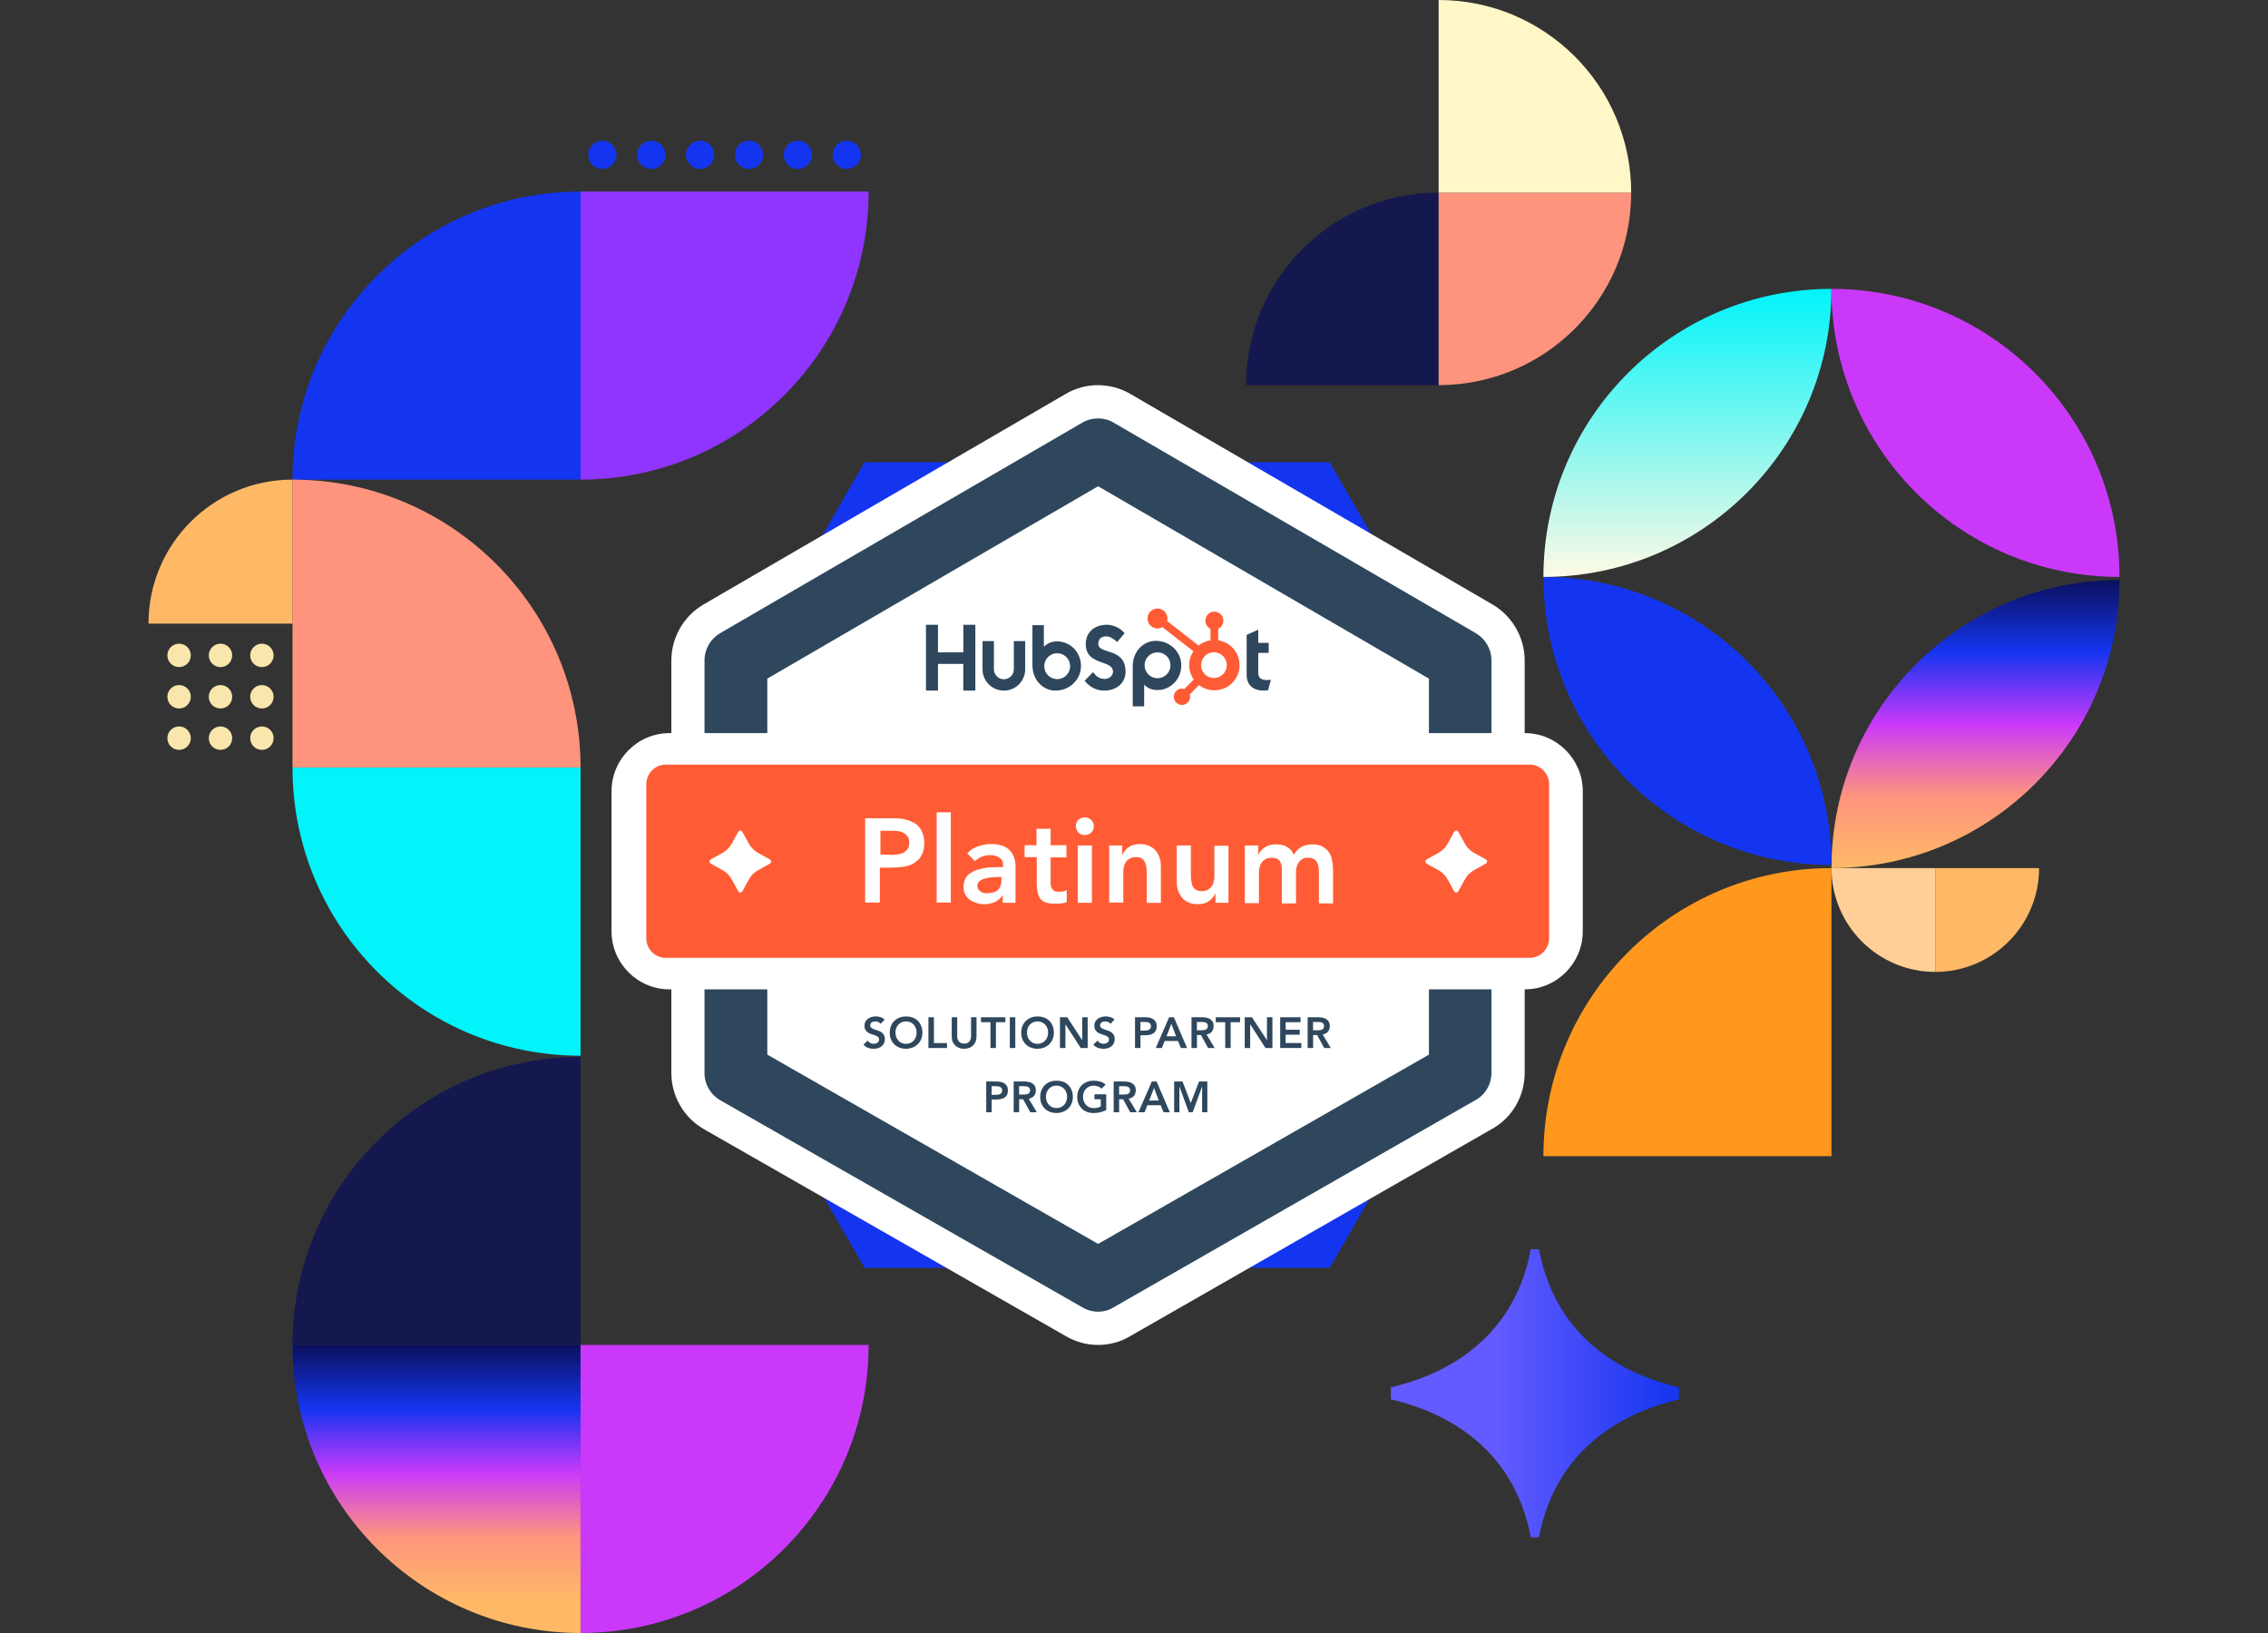
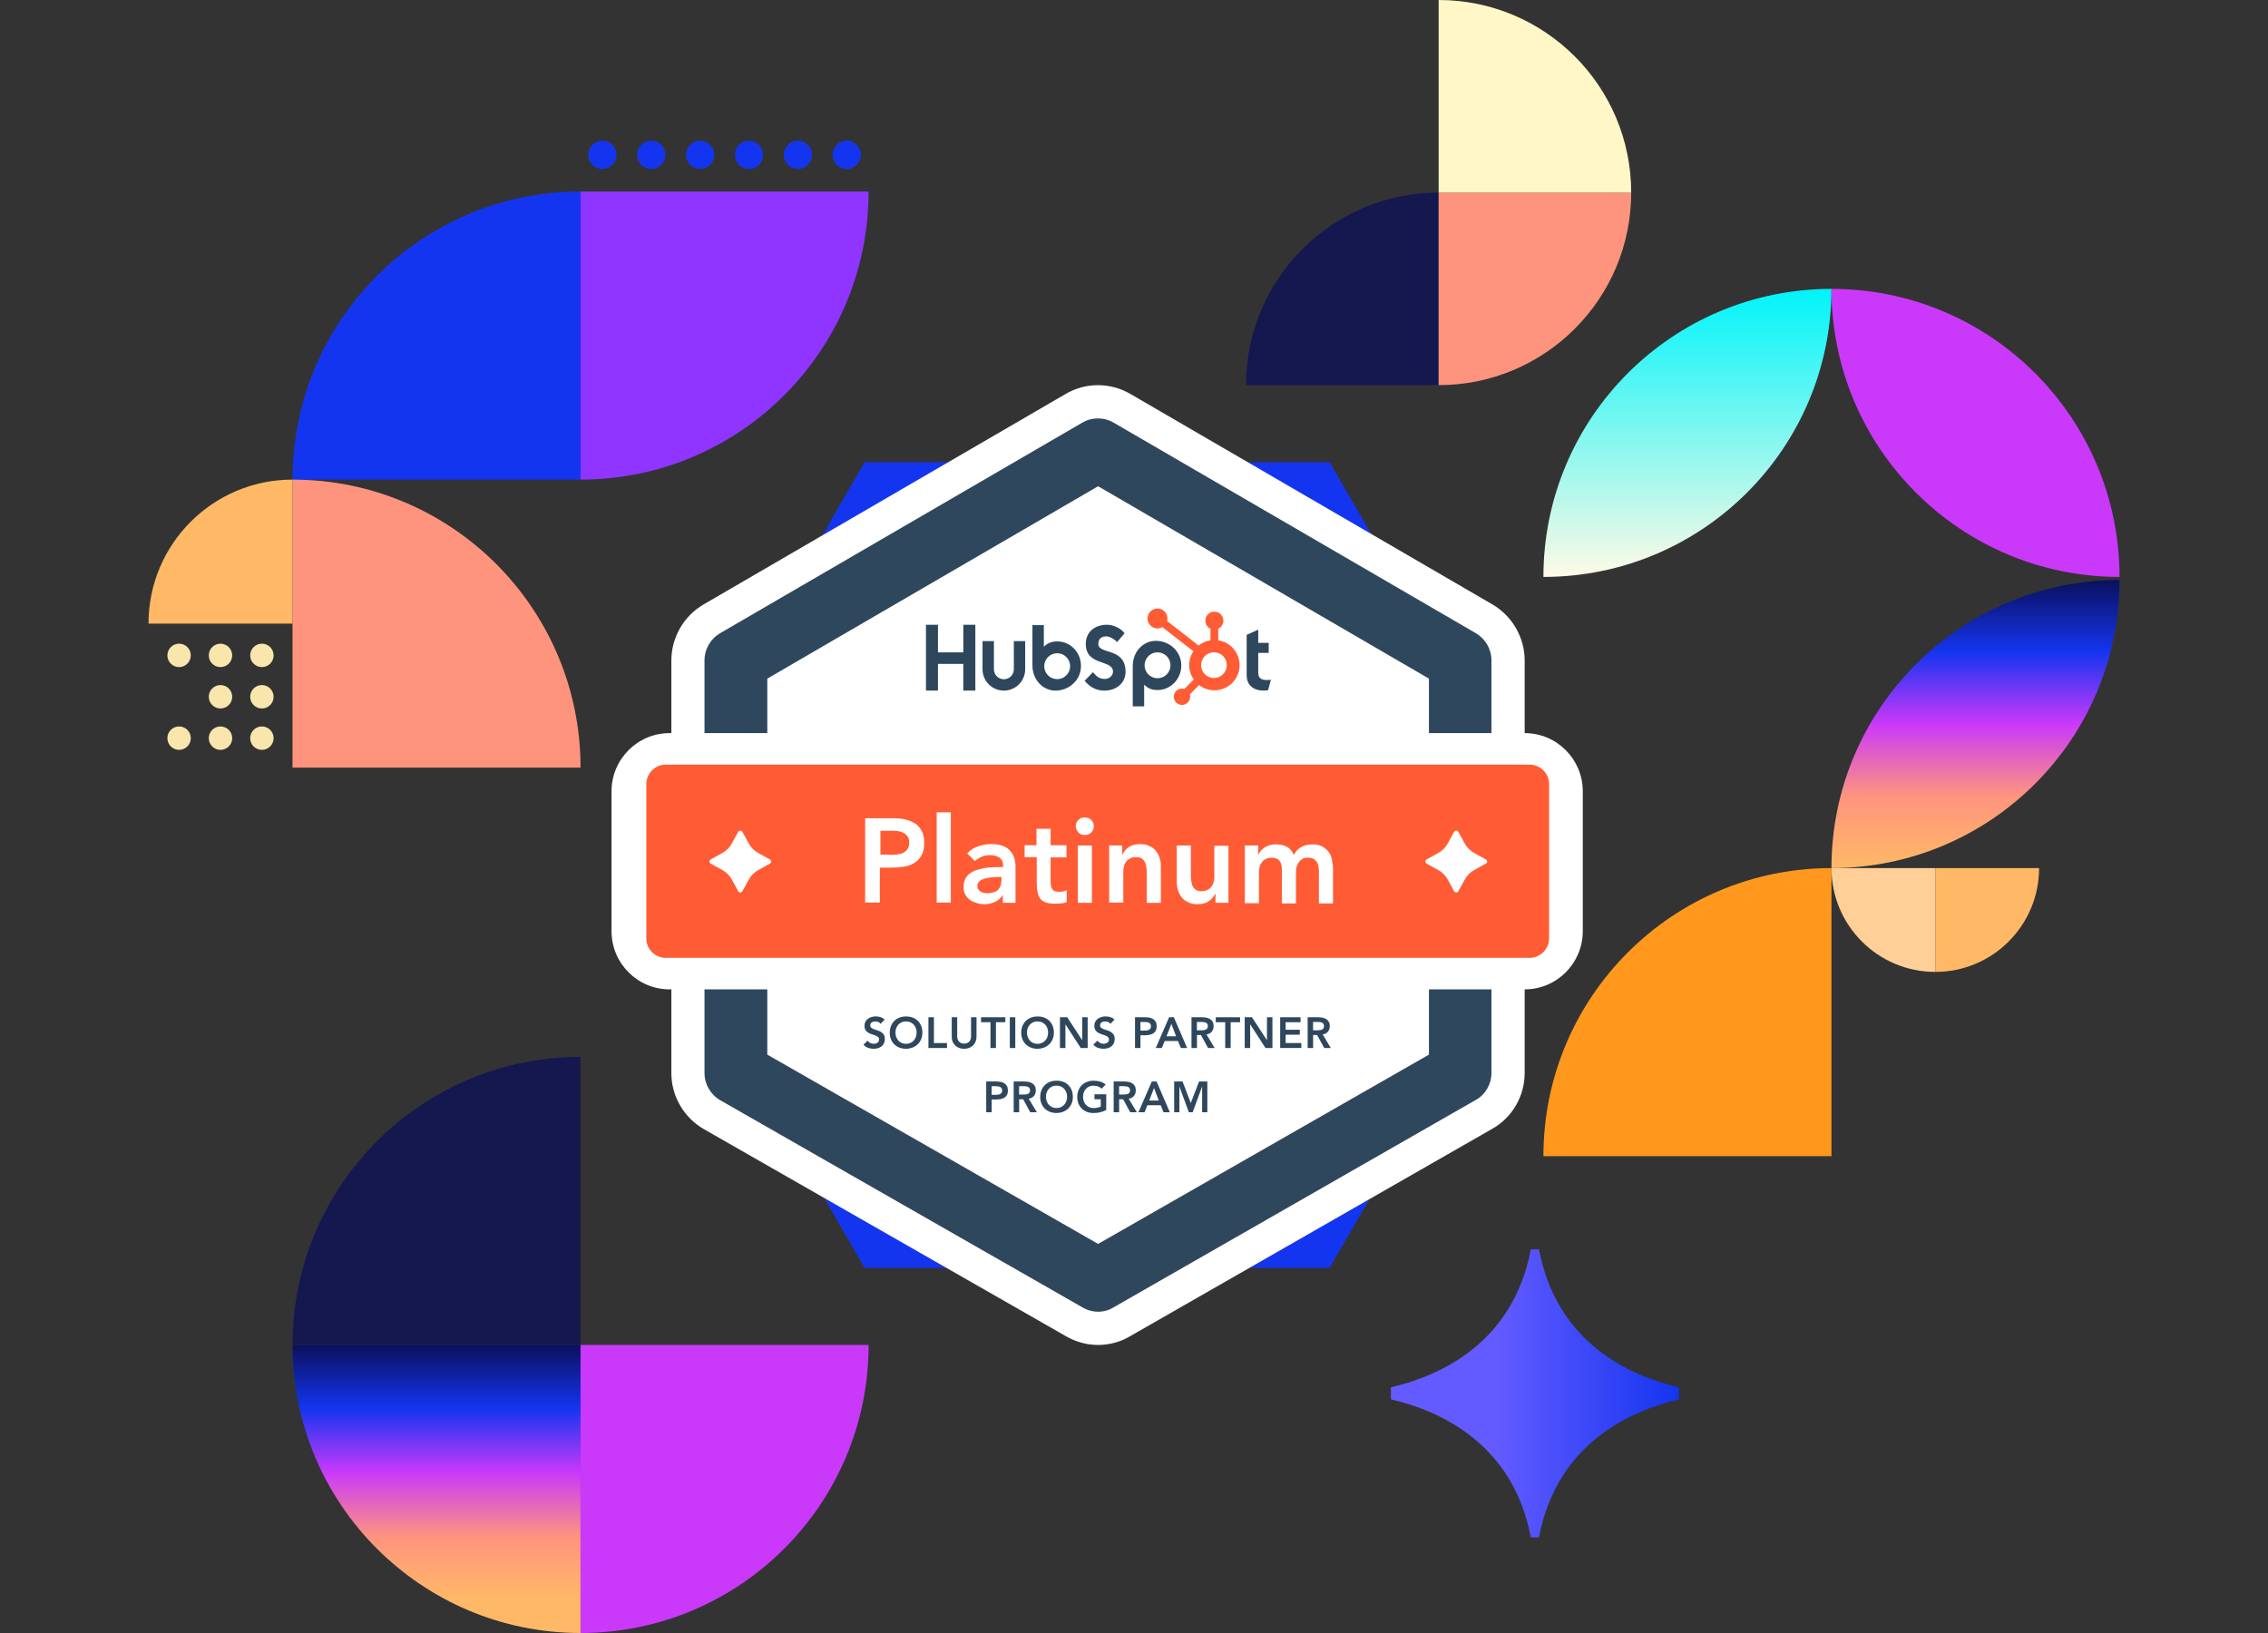
<svg xmlns="http://www.w3.org/2000/svg" width="625" height="450" viewBox="0 0 625 450" fill="none">
  <rect x="0" y="0" width="625" height="450" fill="#333333" stroke="none" />
  <path d="M159.986 450V370.622H80.607C80.607 414.462 116.146 450 159.986 450Z" fill="url(#paint0_linear_1565_8886)" />
  <path d="M80.608 370.622L159.986 370.622L159.986 291.243C116.146 291.243 80.608 326.781 80.608 370.622Z" fill="#15184E" />
  <path d="M239.365 370.622L159.986 370.622L159.986 450C203.827 450 239.365 414.462 239.365 370.622Z" fill="#CA39FA" />
  <path d="M504.702 239.217C548.542 239.217 584.08 203.679 584.08 159.838C540.24 159.838 504.702 195.376 504.702 239.217Z" fill="url(#paint1_linear_1565_8886)" />
  <path d="M343.375 106.14H396.441V53.074C367.134 53.074 343.375 76.833 343.375 106.14Z" fill="#15184E" />
  <path d="M449.515 53.066H396.449V106.132C425.757 106.132 449.515 82.374 449.515 53.066Z" fill="#FE947E" />
  <path d="M396.449 0V53.066H449.515C449.515 23.759 425.757 0 396.449 0Z" fill="#FFF7C7" />
  <path d="M504.703 239.217V318.595H425.324C425.324 274.755 460.862 239.217 504.703 239.217Z" fill="#FF981D" />
  <path d="M533.31 267.825V239.217H504.701C504.701 255.014 517.512 267.825 533.31 267.825Z" fill="#FFCF97" />
  <path d="M533.311 267.825V239.217H561.919C561.919 255.014 549.108 267.825 533.311 267.825Z" fill="#FFB966" />
-   <path d="M504.703 238.36C504.703 194.52 469.165 158.981 425.324 158.981C425.324 202.822 460.862 238.36 504.703 238.36Z" fill="#1435F0" />
  <path d="M425.324 158.982C469.165 158.982 504.703 123.443 504.703 79.603C460.862 79.603 425.324 115.141 425.324 158.982Z" fill="url(#paint2_linear_1565_8886)" />
  <path d="M584.08 158.982C584.08 115.141 548.542 79.603 504.701 79.603C504.701 123.443 540.239 158.982 584.08 158.982Z" fill="#CA39FA" />
  <path d="M80.607 132.162H159.986V52.783C116.146 52.783 80.607 88.321 80.607 132.162Z" fill="#1435F0" />
  <path d="M239.365 52.783H159.986V132.162C203.827 132.162 239.365 96.624 239.365 52.783Z" fill="#8F35FF" />
  <path d="M80.607 132.162V211.54H159.986C159.986 167.7 124.448 132.162 80.607 132.162Z" fill="#FE947E" />
  <path d="M40.918 171.851H80.607V132.162C58.687 132.162 40.918 149.931 40.918 171.851Z" fill="#FFB966" />
-   <path d="M159.986 290.919V211.54H80.607C80.607 255.38 116.146 290.919 159.986 290.919Z" fill="#00F4FA" />
  <path d="M49.353 183.83C51.135 183.83 52.58 182.385 52.58 180.602C52.58 178.82 51.135 177.375 49.353 177.375C47.57 177.375 46.125 178.82 46.125 180.602C46.125 182.385 47.57 183.83 49.353 183.83Z" fill="#F9E6AD" />
  <path d="M60.759 183.83C62.542 183.83 63.987 182.385 63.987 180.602C63.987 178.82 62.542 177.375 60.759 177.375C58.976 177.375 57.531 178.82 57.531 180.602C57.531 182.385 58.976 183.83 60.759 183.83Z" fill="#F9E6AD" />
  <path d="M72.171 183.83C73.954 183.83 75.399 182.385 75.399 180.602C75.399 178.82 73.954 177.375 72.171 177.375C70.388 177.375 68.943 178.82 68.943 180.602C68.943 182.385 70.388 183.83 72.171 183.83Z" fill="#F9E6AD" />
  <path d="M60.759 195.235C62.542 195.235 63.987 193.79 63.987 192.008C63.987 190.225 62.542 188.78 60.759 188.78C58.976 188.78 57.531 190.225 57.531 192.008C57.531 193.79 58.976 195.235 60.759 195.235Z" fill="#F9E6AD" />
  <path d="M60.759 206.64C62.542 206.64 63.987 205.195 63.987 203.412C63.987 201.63 62.542 200.185 60.759 200.185C58.976 200.185 57.531 201.63 57.531 203.412C57.531 205.195 58.976 206.64 60.759 206.64Z" fill="#F9E6AD" />
-   <path d="M49.353 195.235C51.135 195.235 52.58 193.79 52.58 192.008C52.58 190.225 51.135 188.78 49.353 188.78C47.57 188.78 46.125 190.225 46.125 192.008C46.125 193.79 47.57 195.235 49.353 195.235Z" fill="#F9E6AD" />
  <path d="M49.353 206.64C51.135 206.64 52.58 205.195 52.58 203.412C52.58 201.63 51.135 200.185 49.353 200.185C47.57 200.185 46.125 201.63 46.125 203.412C46.125 205.195 47.57 206.64 49.353 206.64Z" fill="#F9E6AD" />
  <path d="M72.171 195.235C73.954 195.235 75.399 193.79 75.399 192.008C75.399 190.225 73.954 188.78 72.171 188.78C70.388 188.78 68.943 190.225 68.943 192.008C68.943 193.79 70.388 195.235 72.171 195.235Z" fill="#F9E6AD" />
  <path d="M72.171 206.64C73.954 206.64 75.399 205.195 75.399 203.412C75.399 201.63 73.954 200.185 72.171 200.185C70.388 200.185 68.943 201.63 68.943 203.412C68.943 205.195 70.388 206.64 72.171 206.64Z" fill="#F9E6AD" />
  <path d="M166.001 46.561C168.151 46.561 169.894 44.818 169.894 42.668C169.894 40.517 168.151 38.774 166.001 38.774C163.85 38.774 162.107 40.517 162.107 42.668C162.107 44.818 163.85 46.561 166.001 46.561Z" fill="#1435F0" />
  <path d="M179.467 46.561C181.618 46.561 183.361 44.818 183.361 42.668C183.361 40.517 181.618 38.774 179.467 38.774C177.317 38.774 175.574 40.517 175.574 42.668C175.574 44.818 177.317 46.561 179.467 46.561Z" fill="#1435F0" />
  <path d="M192.936 46.561C195.086 46.561 196.829 44.818 196.829 42.668C196.829 40.517 195.086 38.774 192.936 38.774C190.786 38.774 189.043 40.517 189.043 42.668C189.043 44.818 190.786 46.561 192.936 46.561Z" fill="#1435F0" />
  <path d="M219.874 46.561C222.024 46.561 223.767 44.818 223.767 42.668C223.767 40.517 222.024 38.774 219.874 38.774C217.724 38.774 215.98 40.517 215.98 42.668C215.98 44.818 217.724 46.561 219.874 46.561Z" fill="#1435F0" />
  <path d="M206.405 46.561C208.555 46.561 210.298 44.818 210.298 42.668C210.298 40.517 208.555 38.774 206.405 38.774C204.255 38.774 202.512 40.517 202.512 42.668C202.512 44.818 204.255 46.561 206.405 46.561Z" fill="#1435F0" />
  <path d="M233.34 46.561C235.491 46.561 237.234 44.818 237.234 42.668C237.234 40.517 235.491 38.774 233.34 38.774C231.19 38.774 229.447 40.517 229.447 42.668C229.447 44.818 231.19 46.561 233.34 46.561Z" fill="#1435F0" />
  <path d="M366.435 127.378H238.258L174.17 238.376L238.258 349.383H366.435L430.515 238.376L366.435 127.378Z" fill="#1435F0" />
  <path d="M411.374 166.618L311.564 108.594C306.024 105.325 299.144 105.325 293.662 108.561L193.794 166.618C188.379 169.813 185.01 175.711 185.01 182.008V295.71C185.01 302.066 188.445 307.981 193.977 311.158L293.745 368.217C296.441 369.79 299.502 370.622 302.622 370.622C305.741 370.622 308.869 369.773 311.506 368.167L411.124 311.117C416.698 308.03 420.159 302.107 420.159 295.627V182.008C420.159 175.719 416.79 169.821 411.374 166.618Z" fill="white" />
  <path d="M211.455 187.007V290.619L302.621 342.778L393.779 290.619V187.007L302.621 133.991L211.455 187.007Z" fill="white" />
  <path d="M406.714 174.496L306.896 116.472C304.251 114.908 300.898 114.908 298.245 116.472L198.427 174.496C195.781 176.06 194.143 178.872 194.143 182V295.702C194.143 298.755 195.781 301.642 198.51 303.206L298.328 360.289C299.651 361.071 301.131 361.462 302.612 361.462C304.093 361.462 305.574 361.071 306.821 360.289L406.639 303.131C409.368 301.642 411.007 298.755 411.007 295.627V182.008C411.007 178.88 409.368 176.069 406.723 174.505L406.714 174.496ZM393.778 290.619L302.612 342.778L211.446 290.619V187.008L302.612 133.992L393.778 187.008V290.619Z" fill="#2E475D" />
  <path d="M420.2 272.634H184.494C175.692 272.634 168.521 265.438 168.521 256.603V218.054C168.521 209.219 175.692 202.023 184.494 202.023H420.2C429.001 202.023 436.172 209.219 436.172 218.054V256.603C436.172 265.438 429.001 272.634 420.2 272.634Z" fill="white" />
  <path d="M421.521 263.957H183.477C180.516 263.957 178.104 261.537 178.104 258.559V216.099C178.104 213.129 180.516 210.7 183.477 210.7H421.521C424.483 210.7 426.895 213.121 426.895 216.099V258.484C426.895 261.537 424.483 263.957 421.521 263.957Z" fill="#FF5C35" />
  <path d="M238.408 225.483H246.202C247.292 225.483 248.382 225.557 249.397 225.799C250.412 226.032 251.343 226.423 252.125 226.897C252.907 227.363 253.531 228.07 253.997 229.01C254.463 229.867 254.696 230.965 254.696 232.213C254.696 233.702 254.463 234.875 253.914 235.731C253.448 236.671 252.749 237.295 251.884 237.844C251.027 238.393 250.012 238.701 248.923 238.859C247.833 239.017 246.585 239.092 245.42 239.092H242.459V248.709H238.408V225.483ZM245.038 235.573C245.662 235.573 246.211 235.573 246.909 235.498C247.533 235.424 248.157 235.34 248.698 235.107C249.247 234.875 249.63 234.558 250.021 234.093C250.329 233.627 250.57 233.078 250.57 232.213C250.57 231.505 250.412 230.882 250.104 230.491C249.796 230.1 249.405 229.709 248.931 229.476C248.465 229.243 247.916 229.085 247.292 229.01C246.668 228.935 246.128 228.935 245.578 228.935H242.617V235.507H245.029V235.582L245.038 235.573ZM258.123 223.844H262.017V248.709H258.123V223.844ZM276.358 246.596C275.809 247.536 275.036 248.16 274.179 248.551C273.322 248.942 272.307 249.175 271.292 249.175C270.593 249.175 269.886 249.1 269.187 248.859C268.489 248.626 267.865 248.393 267.316 248.002C266.767 247.611 266.384 247.145 265.993 246.513C265.685 245.889 265.527 245.265 265.527 244.4C265.527 243.534 265.685 242.836 265.993 242.212C266.301 241.588 266.692 241.114 267.241 240.723C267.79 240.332 268.331 240.016 269.029 239.783C269.728 239.55 270.435 239.392 271.134 239.234C271.833 239.076 272.615 239.001 273.314 239.001C274.095 239.001 274.794 238.926 275.418 238.926H276.433V238.535C276.433 237.52 276.125 236.813 275.418 236.347C274.719 235.881 273.863 235.64 272.848 235.64C271.991 235.64 271.209 235.798 270.51 236.106C269.811 236.414 269.187 236.813 268.638 237.279L266.534 235.166C267.39 234.226 268.405 233.602 269.57 233.211C270.743 232.82 271.908 232.587 273.155 232.587C274.245 232.587 275.185 232.745 275.959 232.978C276.741 233.211 277.365 233.527 277.831 233.918C278.297 234.309 278.688 234.775 278.995 235.249C279.303 235.798 279.461 236.264 279.619 236.813C279.777 237.362 279.777 237.828 279.852 238.377V248.775H276.342V246.588L276.358 246.596ZM276.2 241.671H275.343C274.794 241.671 274.179 241.671 273.472 241.746C272.773 241.821 272.149 241.904 271.525 242.062C270.901 242.22 270.435 242.453 269.969 242.769C269.578 243.085 269.345 243.551 269.345 244.1C269.345 244.491 269.42 244.807 269.578 245.04C269.736 245.273 269.969 245.506 270.202 245.664C270.435 245.822 270.751 245.98 271.059 246.055C271.367 246.13 271.683 246.13 272.074 246.13C273.397 246.13 274.412 245.814 275.036 245.19C275.659 244.566 275.967 243.626 275.967 242.528V241.671H276.2ZM282.356 236.272V232.911H285.625V228.378H289.519V232.911H293.886V236.272H289.519V243.152C289.519 243.934 289.677 244.558 289.985 245.032C290.292 245.498 290.841 245.739 291.773 245.739C292.081 245.739 292.472 245.739 292.938 245.664C293.329 245.589 293.72 245.431 293.953 245.273V248.559C293.562 248.792 293.021 248.875 292.397 248.95C291.773 249.025 291.232 249.025 290.841 249.025C289.826 249.025 288.97 248.95 288.271 248.709C287.572 248.476 287.106 248.16 286.715 247.694C286.324 247.228 286.091 246.596 285.933 245.897C285.775 245.19 285.7 244.408 285.7 243.476V236.206H282.348V236.28L282.356 236.272ZM296.457 227.596C296.457 226.972 296.689 226.423 297.155 225.957C297.621 225.491 298.245 225.25 298.944 225.25C299.643 225.25 300.267 225.483 300.732 225.957C301.198 226.423 301.431 226.972 301.431 227.679C301.431 228.386 301.198 228.927 300.732 229.401C300.267 229.867 299.643 230.108 298.944 230.108C298.245 230.108 297.621 229.875 297.155 229.401C296.689 228.777 296.457 228.228 296.457 227.604V227.596ZM297.006 232.986H300.899V248.784H297.006V232.986ZM305.499 232.986H309.243V235.49H309.318C309.709 234.708 310.249 234.001 311.031 233.46C311.813 232.911 312.82 232.603 314.151 232.603C315.166 232.603 316.097 232.762 316.796 233.153C317.495 233.469 318.119 233.935 318.585 234.558C319.051 235.107 319.367 235.806 319.6 236.513C319.833 237.295 319.907 238.002 319.907 238.859V248.792H316.014V240.814C316.014 240.348 316.014 239.874 315.939 239.325C315.864 238.776 315.781 238.31 315.632 237.836C315.473 237.37 315.166 236.979 314.775 236.663C314.384 236.347 313.843 236.197 313.136 236.197C312.512 236.197 311.888 236.272 311.497 236.513C311.031 236.746 310.64 237.062 310.407 237.37C310.1 237.761 309.858 238.152 309.783 238.618C309.625 239.084 309.55 239.633 309.55 240.107V248.709H305.657V232.994H305.499V232.986ZM338.691 248.784H334.948V246.28H334.873C334.482 247.062 333.941 247.769 333.159 248.309C332.377 248.859 331.371 249.166 330.04 249.166C329.025 249.166 328.093 249.008 327.394 248.617C326.696 248.301 326.072 247.835 325.606 247.211C325.14 246.588 324.824 245.964 324.591 245.256C324.358 244.475 324.283 243.767 324.283 242.911V232.978H328.176V240.956C328.176 241.421 328.176 241.896 328.251 242.445C328.326 242.994 328.409 243.46 328.559 243.934C328.709 244.408 329.025 244.791 329.416 245.107C329.807 245.423 330.348 245.573 331.055 245.573C331.679 245.573 332.219 245.498 332.693 245.256C333.159 245.024 333.55 244.707 333.783 244.4C334.091 244.009 334.332 243.618 334.407 243.152C334.565 242.686 334.64 242.137 334.64 241.663V233.061H338.533V248.775H338.691V248.784ZM342.976 232.986H346.719V235.49H346.794C347.102 234.708 347.726 234.084 348.508 233.535C349.29 232.986 350.296 232.678 351.627 232.678C354.123 232.678 355.753 233.618 356.535 235.573C357.084 234.558 357.783 233.851 358.64 233.385C359.497 232.92 360.512 232.678 361.676 232.678C362.691 232.678 363.623 232.836 364.322 233.227C365.021 233.618 365.644 234.084 366.11 234.716C366.576 235.34 366.892 236.048 367.042 236.904C367.2 237.761 367.35 238.626 367.35 239.566V248.95H363.457V240.032C363.457 239.566 363.382 239.092 363.299 238.626C363.224 238.161 363.066 237.77 362.833 237.453C362.6 237.137 362.284 236.829 361.976 236.671C361.585 236.439 361.119 236.355 360.495 236.355C359.871 236.355 359.33 236.43 358.939 236.671C358.548 236.904 358.158 237.22 357.925 237.611C357.617 238.002 357.459 238.468 357.301 238.942C357.143 239.408 357.143 239.957 357.143 240.432V248.958H353.249V239.575C353.249 238.56 353.016 237.778 352.625 237.229C352.234 236.68 351.536 236.372 350.521 236.372C349.897 236.372 349.273 236.447 348.882 236.688C348.416 236.921 348.025 237.237 347.792 237.545C347.484 237.936 347.243 238.327 347.168 238.793C347.01 239.259 346.935 239.808 346.935 240.282V248.883H343.042V233.011H342.967L342.976 232.986ZM403.603 242.453L401.89 245.581C401.657 246.047 400.958 246.047 400.717 245.581L399.003 242.453C398.379 241.28 397.447 240.34 396.274 239.716L393.155 237.994C392.689 237.761 392.689 237.054 393.155 236.821L396.274 235.099C397.439 234.475 398.379 233.535 399.003 232.362L400.717 229.234C400.95 228.769 401.648 228.769 401.89 229.234L403.603 232.362C404.227 233.535 405.159 234.475 406.332 235.099L409.452 236.821C409.917 237.054 409.917 237.761 409.452 237.994L406.332 239.716C405.167 240.34 404.227 241.28 403.603 242.453ZM206.305 242.453L204.591 245.581C204.359 246.047 203.66 246.047 203.427 245.581L201.713 242.453C201.089 241.28 200.158 240.34 198.985 239.716L195.865 237.994C195.399 237.761 195.399 237.054 195.865 236.821L198.985 235.099C200.158 234.475 201.089 233.535 201.713 232.362L203.427 229.234C203.66 228.769 204.359 228.769 204.591 229.234L206.305 232.362C206.929 233.535 207.861 234.475 209.034 235.099L212.153 236.821C212.619 237.054 212.619 237.761 212.153 237.994L209.034 239.716C207.869 240.34 206.929 241.28 206.305 242.453Z" fill="white" />
  <path d="M265.469 172.159V179.762H258.481V172.159H255.17V190.302H258.481V182.948H265.46V190.302H268.78V172.159H265.46H265.469ZM279.386 184.437C279.386 185.951 278.155 187.183 276.641 187.183C275.127 187.183 273.896 185.951 273.896 184.437V176.659H270.759V184.437C270.759 187.682 273.397 190.31 276.641 190.31C279.885 190.31 282.514 187.682 282.514 184.437V176.659H279.386V184.437ZM302.671 177.458C302.671 175.861 303.719 175.361 304.875 175.361C305.807 175.361 307.038 176.069 307.845 176.934L309.9 174.505C308.868 173.115 306.788 172.159 305.083 172.159C301.672 172.159 299.21 174.155 299.21 177.466C299.21 183.605 306.714 181.667 306.714 185.095C306.714 186.151 305.682 187.091 304.509 187.091C302.654 187.091 302.055 186.184 301.19 185.219L298.902 187.598C300.366 189.395 302.163 190.31 304.326 190.31C307.562 190.31 310.174 188.289 310.174 185.128C310.174 178.315 302.671 180.428 302.671 177.466V177.458ZM349.123 187.399C347.268 187.399 346.736 186.592 346.736 185.361V179.92H349.622V177.158H346.736V173.515L343.549 174.946V186.035C343.549 188.88 345.504 190.302 348.191 190.302C348.616 190.302 349.032 190.277 349.447 190.202L350.229 187.341C349.88 187.366 349.472 187.382 349.123 187.382M291.349 176.751C289.785 176.751 288.703 177.2 287.655 178.231V172.259H284.511V183.323C284.511 187.465 287.505 190.31 290.866 190.31C294.593 190.31 297.887 187.424 297.887 183.531C297.887 179.637 294.868 176.751 291.349 176.751ZM291.332 187.149C289.36 187.149 287.763 185.552 287.763 183.58C287.763 181.609 289.36 180.012 291.332 180.012C293.304 180.012 294.901 181.609 294.901 183.58C294.901 185.552 293.304 187.149 291.332 187.149ZM325.531 183.372C325.531 179.471 322.261 176.593 318.51 176.593C315.149 176.593 312.154 179.429 312.154 183.58V194.653H315.299V188.672C316.347 189.703 317.437 190.152 318.992 190.152C322.511 190.152 325.531 187.207 325.531 183.372ZM322.553 183.331C322.553 185.302 320.955 186.9 318.984 186.9C317.012 186.9 315.415 185.302 315.415 183.331C315.415 181.359 317.012 179.762 318.984 179.762C320.955 179.762 322.553 181.359 322.553 183.331Z" fill="#2E475D" />
  <path d="M335.714 176.435V173.265C336.562 172.874 337.111 172.009 337.12 171.069V170.994C337.12 169.646 336.022 168.557 334.682 168.557H334.607C333.26 168.557 332.17 169.655 332.17 170.994V171.069C332.17 172.009 332.719 172.866 333.576 173.265V176.435C332.378 176.626 331.247 177.117 330.29 177.882L321.622 171.127C321.688 170.902 321.721 170.67 321.721 170.445C321.721 168.931 320.49 167.691 318.976 167.691C317.462 167.691 316.231 168.914 316.223 170.428C316.214 171.942 317.446 173.174 318.96 173.182C319.434 173.182 319.9 173.057 320.316 172.816L328.859 179.463C327.287 181.842 327.337 184.928 328.967 187.257L326.363 189.861C326.155 189.795 325.931 189.761 325.715 189.753C324.467 189.753 323.46 190.768 323.46 192.007C323.46 193.247 324.475 194.262 325.715 194.262C326.954 194.262 327.969 193.255 327.969 192.007C327.969 191.783 327.936 191.567 327.861 191.359L330.431 188.788C333.459 191.117 337.81 190.552 340.156 187.524C342.485 184.495 341.92 180.145 338.892 177.799C337.96 177.083 336.862 176.618 335.705 176.435M334.641 186.841C332.677 186.891 331.047 185.344 330.989 183.389C330.939 181.426 332.486 179.795 334.441 179.737H334.641C336.604 179.812 338.135 181.451 338.068 183.414C338.001 185.277 336.504 186.775 334.641 186.841Z" fill="#FF5C35" />
  <path d="M242.684 282.142C242.526 281.909 242.31 281.743 242.044 281.635C241.777 281.527 241.494 281.477 241.195 281.477C241.02 281.477 240.846 281.493 240.688 281.535C240.53 281.576 240.38 281.635 240.247 281.726C240.114 281.818 240.005 281.926 239.931 282.067C239.847 282.209 239.814 282.375 239.814 282.566C239.814 282.849 239.914 283.074 240.114 283.224C240.313 283.373 240.563 283.506 240.854 283.623C241.145 283.739 241.47 283.839 241.827 283.947C242.185 284.055 242.501 284.197 242.801 284.38C243.1 284.563 243.341 284.804 243.541 285.112C243.741 285.411 243.84 285.819 243.84 286.318C243.84 286.776 243.757 287.167 243.591 287.508C243.424 287.849 243.2 288.132 242.917 288.348C242.634 288.564 242.301 288.739 241.927 288.847C241.553 288.955 241.153 289.014 240.737 289.014C240.213 289.014 239.706 288.922 239.215 288.747C238.724 288.573 238.308 288.273 237.959 287.857L239.099 286.759C239.282 287.042 239.523 287.258 239.822 287.408C240.122 287.566 240.438 287.641 240.771 287.641C240.945 287.641 241.12 287.616 241.295 287.566C241.47 287.516 241.628 287.45 241.777 287.35C241.927 287.25 242.035 287.133 242.127 286.984C242.218 286.834 242.26 286.668 242.26 286.476C242.26 286.168 242.16 285.927 241.96 285.761C241.761 285.594 241.511 285.453 241.22 285.337C240.929 285.22 240.604 285.112 240.247 285.004C239.897 284.904 239.573 284.754 239.273 284.58C238.974 284.405 238.733 284.164 238.533 283.864C238.333 283.565 238.234 283.165 238.234 282.658C238.234 282.217 238.325 281.843 238.5 281.518C238.683 281.202 238.916 280.936 239.207 280.72C239.498 280.512 239.831 280.354 240.205 280.245C240.579 280.146 240.962 280.087 241.353 280.087C241.802 280.087 242.235 280.154 242.651 280.287C243.067 280.42 243.449 280.645 243.782 280.961L242.684 282.126V282.142Z" fill="#2E475D" />
  <path d="M245.188 284.596C245.188 283.914 245.296 283.298 245.52 282.749C245.745 282.2 246.053 281.718 246.452 281.327C246.851 280.936 247.317 280.636 247.866 280.42C248.415 280.212 249.014 280.104 249.671 280.104C250.337 280.104 250.944 280.196 251.493 280.395C252.042 280.595 252.516 280.894 252.916 281.285C253.315 281.676 253.623 282.15 253.847 282.699C254.072 283.249 254.18 283.864 254.18 284.546C254.18 285.228 254.072 285.811 253.847 286.351C253.623 286.892 253.315 287.358 252.916 287.749C252.516 288.14 252.042 288.448 251.493 288.664C250.944 288.88 250.337 288.997 249.671 289.005C249.014 289.005 248.415 288.897 247.866 288.689C247.317 288.481 246.851 288.182 246.452 287.791C246.053 287.4 245.745 286.942 245.52 286.393C245.296 285.852 245.188 285.245 245.188 284.588V284.596ZM246.768 284.505C246.768 284.962 246.835 285.378 246.976 285.761C247.117 286.144 247.317 286.476 247.567 286.751C247.816 287.025 248.124 287.25 248.482 287.408C248.839 287.566 249.23 287.649 249.671 287.649C250.112 287.649 250.512 287.566 250.869 287.408C251.227 287.25 251.535 287.025 251.793 286.751C252.051 286.468 252.242 286.144 252.383 285.761C252.525 285.378 252.591 284.962 252.591 284.505C252.591 284.08 252.525 283.689 252.383 283.315C252.242 282.941 252.042 282.625 251.793 282.35C251.535 282.076 251.227 281.859 250.869 281.701C250.512 281.543 250.112 281.468 249.671 281.468C249.23 281.468 248.831 281.543 248.482 281.701C248.124 281.859 247.825 282.076 247.567 282.35C247.309 282.625 247.117 282.949 246.976 283.315C246.835 283.681 246.768 284.08 246.768 284.505Z" fill="#2E475D" />
  <path d="M255.86 280.32H257.366V287.433H260.968V288.797H255.852V280.32H255.86Z" fill="#2E475D" />
  <path d="M269.103 285.686C269.103 286.193 269.012 286.659 268.837 287.067C268.662 287.475 268.421 287.824 268.122 288.115C267.814 288.406 267.456 288.623 267.04 288.781C266.624 288.939 266.175 289.014 265.684 289.014C265.193 289.014 264.744 288.939 264.328 288.781C263.912 288.623 263.555 288.406 263.247 288.115C262.939 287.824 262.698 287.475 262.531 287.067C262.357 286.659 262.273 286.193 262.273 285.686V280.32H263.779V285.636C263.779 285.844 263.812 286.06 263.879 286.293C263.946 286.518 264.045 286.734 264.195 286.925C264.345 287.117 264.536 287.275 264.786 287.4C265.027 287.524 265.326 287.583 265.692 287.583C266.059 287.583 266.35 287.524 266.599 287.4C266.84 287.275 267.04 287.117 267.19 286.925C267.34 286.734 267.439 286.526 267.506 286.293C267.573 286.069 267.597 285.844 267.597 285.636V280.32H269.103V285.686Z" fill="#2E475D" />
  <path d="M272.939 281.685H270.344V280.32H277.049V281.685H274.453V288.797H272.948V281.685H272.939Z" fill="#2E475D" />
  <path d="M278.279 280.32H279.785V288.797H278.279V280.32Z" fill="#2E475D" />
  <path d="M281.424 284.596C281.424 283.914 281.532 283.298 281.757 282.749C281.981 282.2 282.289 281.718 282.688 281.327C283.088 280.936 283.553 280.636 284.102 280.42C284.652 280.212 285.251 280.104 285.908 280.104C286.573 280.104 287.18 280.196 287.73 280.395C288.279 280.595 288.753 280.894 289.152 281.285C289.551 281.676 289.859 282.15 290.084 282.699C290.308 283.249 290.417 283.864 290.417 284.546C290.417 285.228 290.308 285.811 290.084 286.351C289.859 286.892 289.551 287.358 289.152 287.749C288.753 288.14 288.279 288.448 287.73 288.664C287.18 288.88 286.573 288.997 285.908 289.005C285.251 289.005 284.652 288.897 284.102 288.689C283.553 288.481 283.088 288.182 282.688 287.791C282.289 287.4 281.981 286.942 281.757 286.393C281.532 285.852 281.424 285.245 281.424 284.588V284.596ZM283.004 284.505C283.004 284.962 283.071 285.378 283.212 285.761C283.354 286.144 283.553 286.476 283.803 286.751C284.053 287.025 284.36 287.25 284.718 287.408C285.076 287.566 285.467 287.649 285.908 287.649C286.349 287.649 286.748 287.566 287.106 287.408C287.463 287.25 287.771 287.025 288.029 286.751C288.287 286.468 288.478 286.144 288.62 285.761C288.761 285.378 288.828 284.962 288.828 284.505C288.828 284.08 288.761 283.689 288.62 283.315C288.478 282.941 288.279 282.625 288.029 282.35C287.771 282.076 287.463 281.859 287.106 281.701C286.748 281.543 286.349 281.468 285.908 281.468C285.467 281.468 285.068 281.543 284.718 281.701C284.36 281.859 284.061 282.076 283.803 282.35C283.545 282.625 283.354 282.949 283.212 283.315C283.071 283.681 283.004 284.08 283.004 284.505Z" fill="#2E475D" />
  <path d="M292.098 280.32H294.094L298.204 286.618H298.229V280.32H299.734V288.797H297.821L293.628 282.292H293.603V288.797H292.098V280.32Z" fill="#2E475D" />
  <path d="M306.024 282.142C305.866 281.909 305.65 281.743 305.383 281.635C305.117 281.527 304.834 281.477 304.535 281.477C304.36 281.477 304.185 281.493 304.027 281.535C303.869 281.576 303.72 281.635 303.587 281.726C303.453 281.818 303.345 281.926 303.27 282.067C303.187 282.209 303.154 282.375 303.154 282.566C303.154 282.849 303.254 283.074 303.453 283.224C303.653 283.373 303.903 283.506 304.194 283.623C304.485 283.739 304.809 283.839 305.167 283.947C305.525 284.055 305.841 284.197 306.14 284.38C306.44 284.563 306.681 284.804 306.881 285.112C307.08 285.411 307.18 285.819 307.18 286.318C307.18 286.776 307.097 287.167 306.931 287.508C306.764 287.849 306.54 288.132 306.257 288.348C305.974 288.564 305.641 288.739 305.267 288.847C304.893 288.955 304.493 289.014 304.077 289.014C303.553 289.014 303.046 288.922 302.555 288.747C302.064 288.573 301.648 288.273 301.299 287.857L302.439 286.759C302.622 287.042 302.863 287.258 303.162 287.408C303.462 287.566 303.778 287.641 304.111 287.641C304.285 287.641 304.46 287.616 304.635 287.566C304.809 287.516 304.967 287.45 305.117 287.35C305.267 287.25 305.375 287.133 305.467 286.984C305.558 286.834 305.6 286.668 305.6 286.476C305.6 286.168 305.5 285.927 305.3 285.761C305.101 285.594 304.851 285.453 304.56 285.337C304.269 285.22 303.944 285.112 303.587 285.004C303.237 284.904 302.913 284.754 302.613 284.58C302.314 284.405 302.072 284.164 301.873 283.864C301.673 283.565 301.573 283.165 301.573 282.658C301.573 282.217 301.665 281.843 301.84 281.518C302.023 281.202 302.255 280.936 302.547 280.72C302.838 280.512 303.171 280.354 303.545 280.245C303.919 280.146 304.302 280.087 304.693 280.087C305.142 280.087 305.575 280.154 305.991 280.287C306.407 280.42 306.789 280.645 307.122 280.961L306.024 282.126V282.142Z" fill="#2E475D" />
  <path d="M312.77 280.32H315.623C316.031 280.32 316.422 280.362 316.804 280.437C317.187 280.52 317.52 280.653 317.802 280.836C318.085 281.019 318.318 281.277 318.493 281.593C318.668 281.909 318.751 282.3 318.751 282.774C318.751 283.307 318.659 283.739 318.476 284.064C318.293 284.388 318.044 284.646 317.736 284.821C317.428 285.004 317.062 285.12 316.654 285.187C316.247 285.253 315.814 285.287 315.365 285.287H314.284V288.797H312.778V280.32H312.77ZM315.19 283.997C315.407 283.997 315.631 283.997 315.864 283.972C316.097 283.956 316.305 283.906 316.505 283.831C316.704 283.748 316.862 283.631 316.987 283.473C317.112 283.315 317.17 283.09 317.17 282.799C317.17 282.533 317.112 282.325 317.004 282.167C316.896 282.009 316.746 281.893 316.571 281.809C316.397 281.726 316.197 281.668 315.981 281.651C315.764 281.626 315.556 281.618 315.357 281.618H314.275V284.006H315.182L315.19 283.997Z" fill="#2E475D" />
  <path d="M322.179 280.32H323.485L327.137 288.797H325.415L324.625 286.859H320.948L320.183 288.797H318.494L322.179 280.32ZM324.101 285.57L322.795 282.117L321.464 285.57H324.101Z" fill="#2E475D" />
  <path d="M328.326 280.32H331.271C331.679 280.32 332.07 280.362 332.452 280.437C332.835 280.512 333.168 280.645 333.467 280.828C333.758 281.011 334 281.26 334.174 281.568C334.349 281.876 334.441 282.275 334.441 282.749C334.441 283.365 334.274 283.881 333.933 284.297C333.592 284.713 333.11 284.962 332.477 285.054L334.732 288.806H332.91L330.947 285.212H329.849V288.806H328.343V280.329L328.326 280.32ZM331.005 283.914C331.221 283.914 331.437 283.906 331.654 283.881C331.87 283.864 332.07 283.814 332.244 283.739C332.427 283.664 332.569 283.548 332.685 283.39C332.793 283.232 332.852 283.016 332.852 282.741C332.852 282.492 332.802 282.292 332.694 282.142C332.594 281.992 332.452 281.876 332.286 281.801C332.12 281.726 331.937 281.676 331.729 281.651C331.521 281.626 331.329 281.618 331.138 281.618H329.832V283.914H331.005Z" fill="#2E475D" />
  <path d="M337.627 281.685H335.031V280.32H341.736V281.685H339.141V288.797H337.635V281.685H337.627Z" fill="#2E475D" />
  <path d="M343.01 280.32H345.006L349.116 286.618H349.141V280.32H350.646V288.797H348.733L344.54 282.292H344.515V288.797H343.01V280.32Z" fill="#2E475D" />
  <path d="M352.783 280.32H358.398V281.685H354.289V283.764H358.182V285.129H354.289V287.425H358.615V288.789H352.783V280.312V280.32Z" fill="#2E475D" />
  <path d="M360.338 280.32H363.283C363.69 280.32 364.081 280.362 364.464 280.437C364.847 280.512 365.179 280.645 365.479 280.828C365.77 281.011 366.011 281.26 366.186 281.568C366.361 281.876 366.452 282.275 366.452 282.749C366.452 283.365 366.286 283.881 365.945 284.297C365.604 284.713 365.121 284.962 364.489 285.054L366.743 288.806H364.922L362.958 285.212H361.86V288.806H360.355V280.329L360.338 280.32ZM363.017 283.914C363.233 283.914 363.449 283.906 363.665 283.881C363.882 283.864 364.081 283.814 364.256 283.739C364.439 283.664 364.58 283.548 364.697 283.39C364.805 283.232 364.863 283.016 364.863 282.741C364.863 282.492 364.813 282.292 364.705 282.142C364.605 281.992 364.464 281.876 364.298 281.801C364.131 281.726 363.948 281.676 363.74 281.651C363.532 281.626 363.341 281.618 363.15 281.618H361.844V283.914H363.017Z" fill="#2E475D" />
  <path d="M271.766 298.023H274.619C275.027 298.023 275.418 298.065 275.8 298.139C276.183 298.223 276.516 298.356 276.799 298.539C277.09 298.73 277.314 298.98 277.489 299.296C277.664 299.612 277.747 300.003 277.747 300.477C277.747 301.009 277.655 301.442 277.472 301.766C277.289 302.091 277.04 302.349 276.732 302.523C276.424 302.706 276.058 302.823 275.651 302.889C275.243 302.956 274.81 302.989 274.361 302.989H273.28V306.5H271.774V298.023H271.766ZM274.186 301.7C274.403 301.7 274.627 301.7 274.86 301.675C275.093 301.658 275.301 301.608 275.501 301.534C275.7 301.45 275.859 301.334 275.983 301.176C276.108 301.018 276.166 300.793 276.166 300.502C276.166 300.236 276.108 300.028 276 299.87C275.892 299.712 275.742 299.595 275.567 299.512C275.393 299.429 275.193 299.371 274.977 299.354C274.76 299.329 274.552 299.321 274.353 299.321H273.271V301.708H274.178L274.186 301.7Z" fill="#2E475D" />
  <path d="M279.328 298.023H282.273C282.681 298.023 283.072 298.065 283.454 298.139C283.837 298.214 284.17 298.347 284.469 298.53C284.76 298.713 285.002 298.963 285.176 299.271C285.351 299.579 285.442 299.978 285.442 300.452C285.442 301.068 285.276 301.583 284.935 301.999C284.594 302.415 284.111 302.665 283.479 302.756L285.734 306.508H283.912L281.949 302.914H280.85V306.508H279.345V298.031L279.328 298.023ZM282.007 301.617C282.223 301.617 282.439 301.608 282.656 301.583C282.872 301.567 283.072 301.517 283.246 301.442C283.429 301.367 283.571 301.251 283.687 301.093C283.804 300.935 283.854 300.718 283.854 300.444C283.854 300.194 283.804 299.995 283.696 299.845C283.596 299.695 283.454 299.579 283.288 299.504C283.122 299.429 282.939 299.379 282.731 299.354C282.531 299.329 282.331 299.321 282.14 299.321H280.834V301.617H282.007Z" fill="#2E475D" />
  <path d="M286.656 302.299C286.656 301.617 286.764 301.001 286.989 300.452C287.214 299.903 287.521 299.42 287.921 299.03C288.32 298.639 288.786 298.339 289.335 298.123C289.884 297.915 290.483 297.807 291.14 297.807C291.806 297.807 292.413 297.898 292.962 298.098C293.511 298.297 293.985 298.597 294.384 298.988C294.784 299.379 295.092 299.853 295.316 300.402C295.541 300.951 295.649 301.567 295.649 302.249C295.649 302.931 295.541 303.513 295.316 304.054C295.092 304.595 294.784 305.061 294.384 305.452C293.985 305.843 293.511 306.15 292.962 306.367C292.413 306.583 291.806 306.7 291.14 306.708C290.483 306.708 289.884 306.6 289.335 306.392C288.786 306.184 288.32 305.884 287.921 305.493C287.521 305.102 287.214 304.645 286.989 304.096C286.764 303.555 286.656 302.948 286.656 302.291V302.299ZM288.237 302.199C288.237 302.657 288.303 303.072 288.445 303.455C288.586 303.838 288.786 304.171 289.035 304.445C289.285 304.72 289.593 304.944 289.951 305.102C290.308 305.26 290.699 305.344 291.14 305.344C291.581 305.344 291.98 305.26 292.338 305.102C292.696 304.944 293.004 304.72 293.261 304.445C293.519 304.162 293.711 303.838 293.852 303.455C293.993 303.072 294.06 302.657 294.06 302.199C294.06 301.775 293.993 301.384 293.852 301.009C293.711 300.635 293.511 300.319 293.261 300.044C293.004 299.77 292.696 299.554 292.338 299.396C291.98 299.237 291.581 299.163 291.14 299.163C290.699 299.163 290.3 299.237 289.951 299.396C289.593 299.554 289.293 299.77 289.035 300.044C288.778 300.319 288.586 300.643 288.445 301.009C288.303 301.375 288.237 301.775 288.237 302.199Z" fill="#2E475D" />
  <path d="M304.858 305.876C303.81 306.433 302.645 306.716 301.347 306.716C300.69 306.716 300.091 306.608 299.542 306.4C298.993 306.192 298.527 305.893 298.128 305.502C297.728 305.111 297.421 304.653 297.196 304.104C296.971 303.563 296.863 302.956 296.863 302.299C296.863 301.642 296.971 301.001 297.196 300.452C297.421 299.903 297.728 299.42 298.128 299.03C298.527 298.639 298.993 298.339 299.542 298.123C300.091 297.915 300.69 297.807 301.347 297.807C302.004 297.807 302.603 297.882 303.169 298.04C303.735 298.198 304.242 298.472 304.691 298.871L303.577 299.995C303.302 299.728 302.978 299.529 302.587 299.387C302.196 299.246 301.788 299.171 301.355 299.171C300.923 299.171 300.515 299.246 300.166 299.404C299.808 299.562 299.509 299.778 299.251 300.053C298.993 300.327 298.802 300.652 298.66 301.018C298.519 301.384 298.452 301.783 298.452 302.207C298.452 302.665 298.519 303.081 298.66 303.463C298.802 303.846 299.001 304.179 299.251 304.453C299.5 304.728 299.808 304.953 300.166 305.111C300.524 305.269 300.915 305.352 301.355 305.352C301.738 305.352 302.104 305.319 302.437 305.244C302.778 305.169 303.077 305.061 303.344 304.911V302.914H301.605V301.55H304.849V305.884L304.858 305.876Z" fill="#2E475D" />
  <path d="M306.879 298.023H309.824C310.231 298.023 310.622 298.065 311.005 298.139C311.388 298.214 311.72 298.347 312.02 298.53C312.311 298.713 312.552 298.963 312.727 299.271C312.902 299.579 312.993 299.978 312.993 300.452C312.993 301.068 312.827 301.583 312.486 301.999C312.145 302.415 311.662 302.665 311.03 302.756L313.284 306.508H311.463L309.499 302.914H308.401V306.508H306.896V298.031L306.879 298.023ZM309.566 301.617C309.782 301.617 309.998 301.608 310.215 301.583C310.431 301.567 310.631 301.517 310.805 301.442C310.988 301.367 311.13 301.251 311.246 301.093C311.363 300.935 311.413 300.718 311.413 300.444C311.413 300.194 311.363 299.995 311.255 299.845C311.155 299.695 311.013 299.579 310.847 299.504C310.681 299.429 310.498 299.379 310.29 299.354C310.09 299.329 309.89 299.321 309.699 299.321H308.393V301.617H309.566Z" fill="#2E475D" />
  <path d="M317.412 298.023H318.718L322.37 306.5H320.648L319.858 304.562H316.181L315.415 306.5H313.727L317.412 298.023ZM319.325 303.264L318.019 299.811L316.688 303.264H319.325Z" fill="#2E475D" />
  <path d="M323.585 298.023H325.881L328.144 303.963L330.431 298.023H332.711V306.5H331.272V299.462H331.247L328.668 306.5H327.611L325.032 299.462H325.008V306.5H323.568V298.023H323.585Z" fill="#2E475D" />
  <path d="M462.668 385.629V382.301C449.233 379.19 429.009 370.189 424.101 344.268H421.855C416.947 370.189 396.732 379.19 383.289 382.301V385.612C396.724 388.724 416.947 397.725 421.855 423.646H424.101C429.018 397.774 449.224 388.757 462.659 385.629H462.668Z" fill="url(#paint3_linear_1565_8886)" />
  <defs>
    <linearGradient id="paint0_linear_1565_8886" x1="129.743" y1="440.997" x2="129.743" y2="370.622" gradientUnits="userSpaceOnUse">
      <stop stop-color="#FFB966" />
      <stop offset="0.25" stop-color="#FE947E" />
      <stop offset="0.5" stop-color="#CA39FA" />
      <stop offset="0.75" stop-color="#1435F0" />
      <stop offset="1" stop-color="#0B105D" />
    </linearGradient>
    <linearGradient id="paint1_linear_1565_8886" x1="544.391" y1="159.838" x2="544.391" y2="239.217" gradientUnits="userSpaceOnUse">
      <stop stop-color="#0B105D" />
      <stop offset="0.25" stop-color="#1435F0" />
      <stop offset="0.5" stop-color="#CA39FA" />
      <stop offset="0.75" stop-color="#FE947E" />
      <stop offset="1" stop-color="#FFB966" />
    </linearGradient>
    <linearGradient id="paint2_linear_1565_8886" x1="465.013" y1="79.603" x2="465.013" y2="158.982" gradientUnits="userSpaceOnUse">
      <stop stop-color="#00F4FA" />
      <stop offset="1" stop-color="#FFFAE6" />
    </linearGradient>
    <linearGradient id="paint3_linear_1565_8886" x1="412.347" y1="383.957" x2="462.668" y2="383.957" gradientUnits="userSpaceOnUse">
      <stop stop-color="#635BFF" />
      <stop offset="1" stop-color="#1435F0" />
    </linearGradient>
  </defs>
</svg>